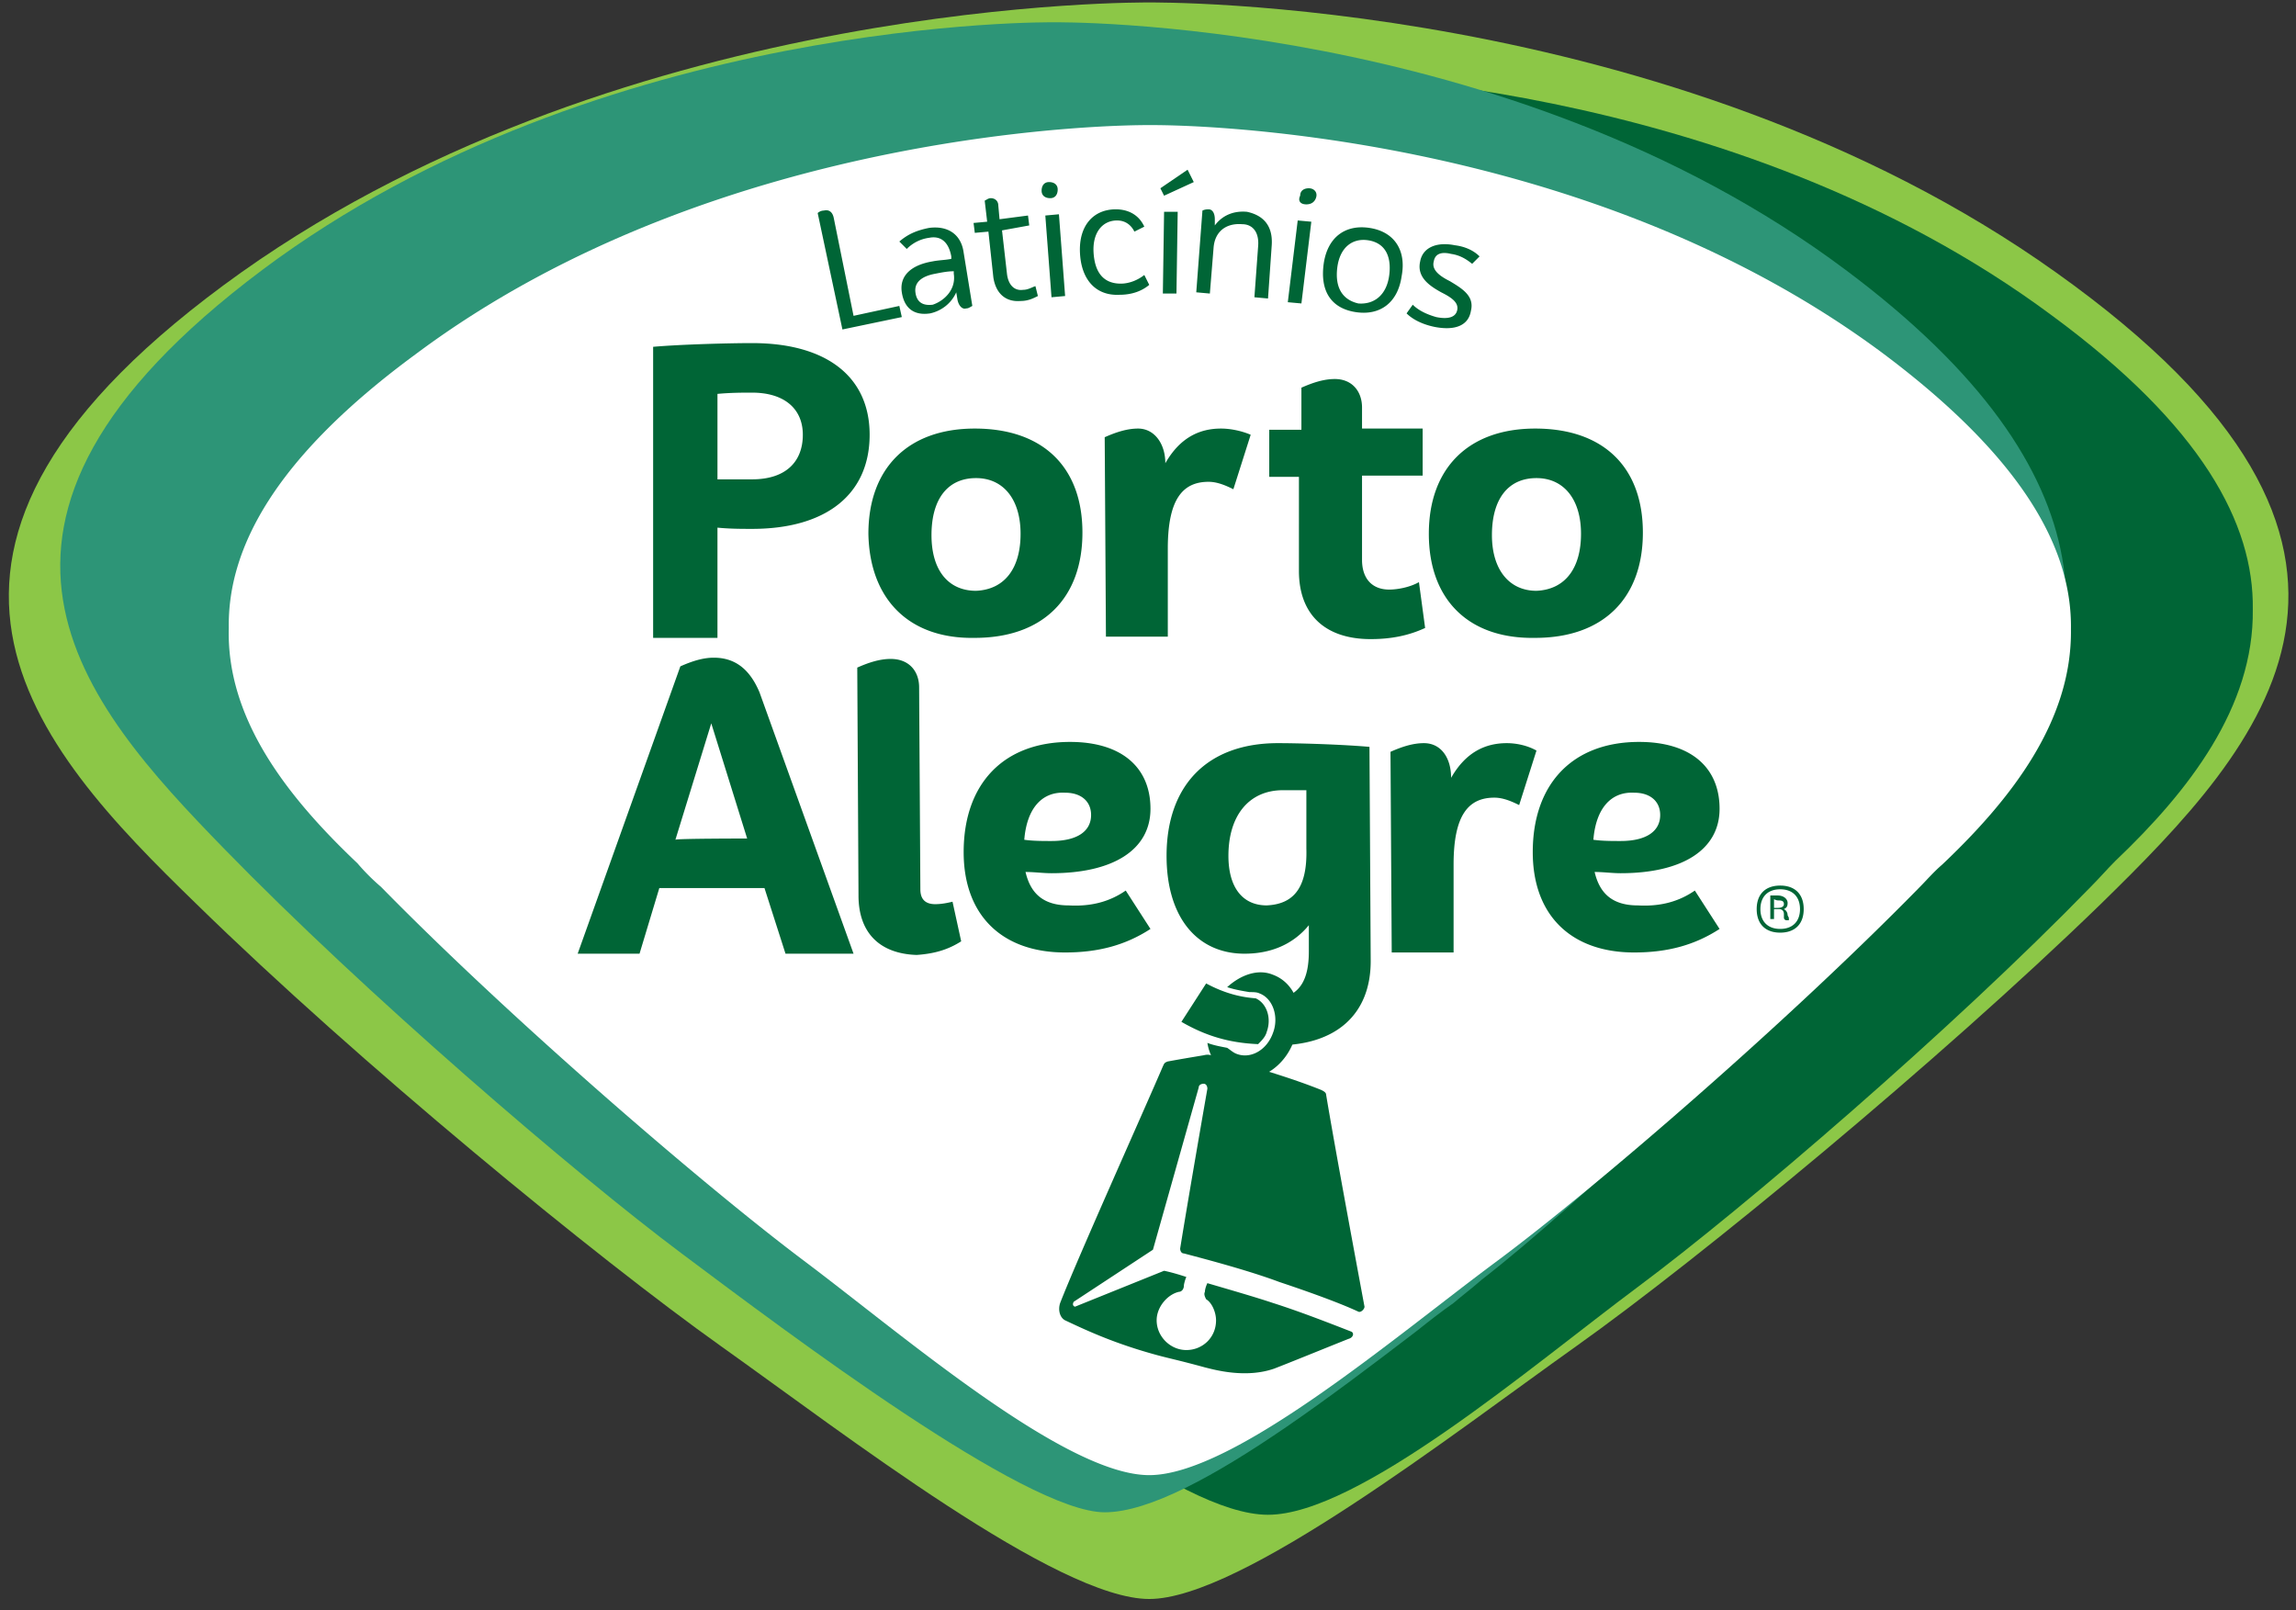
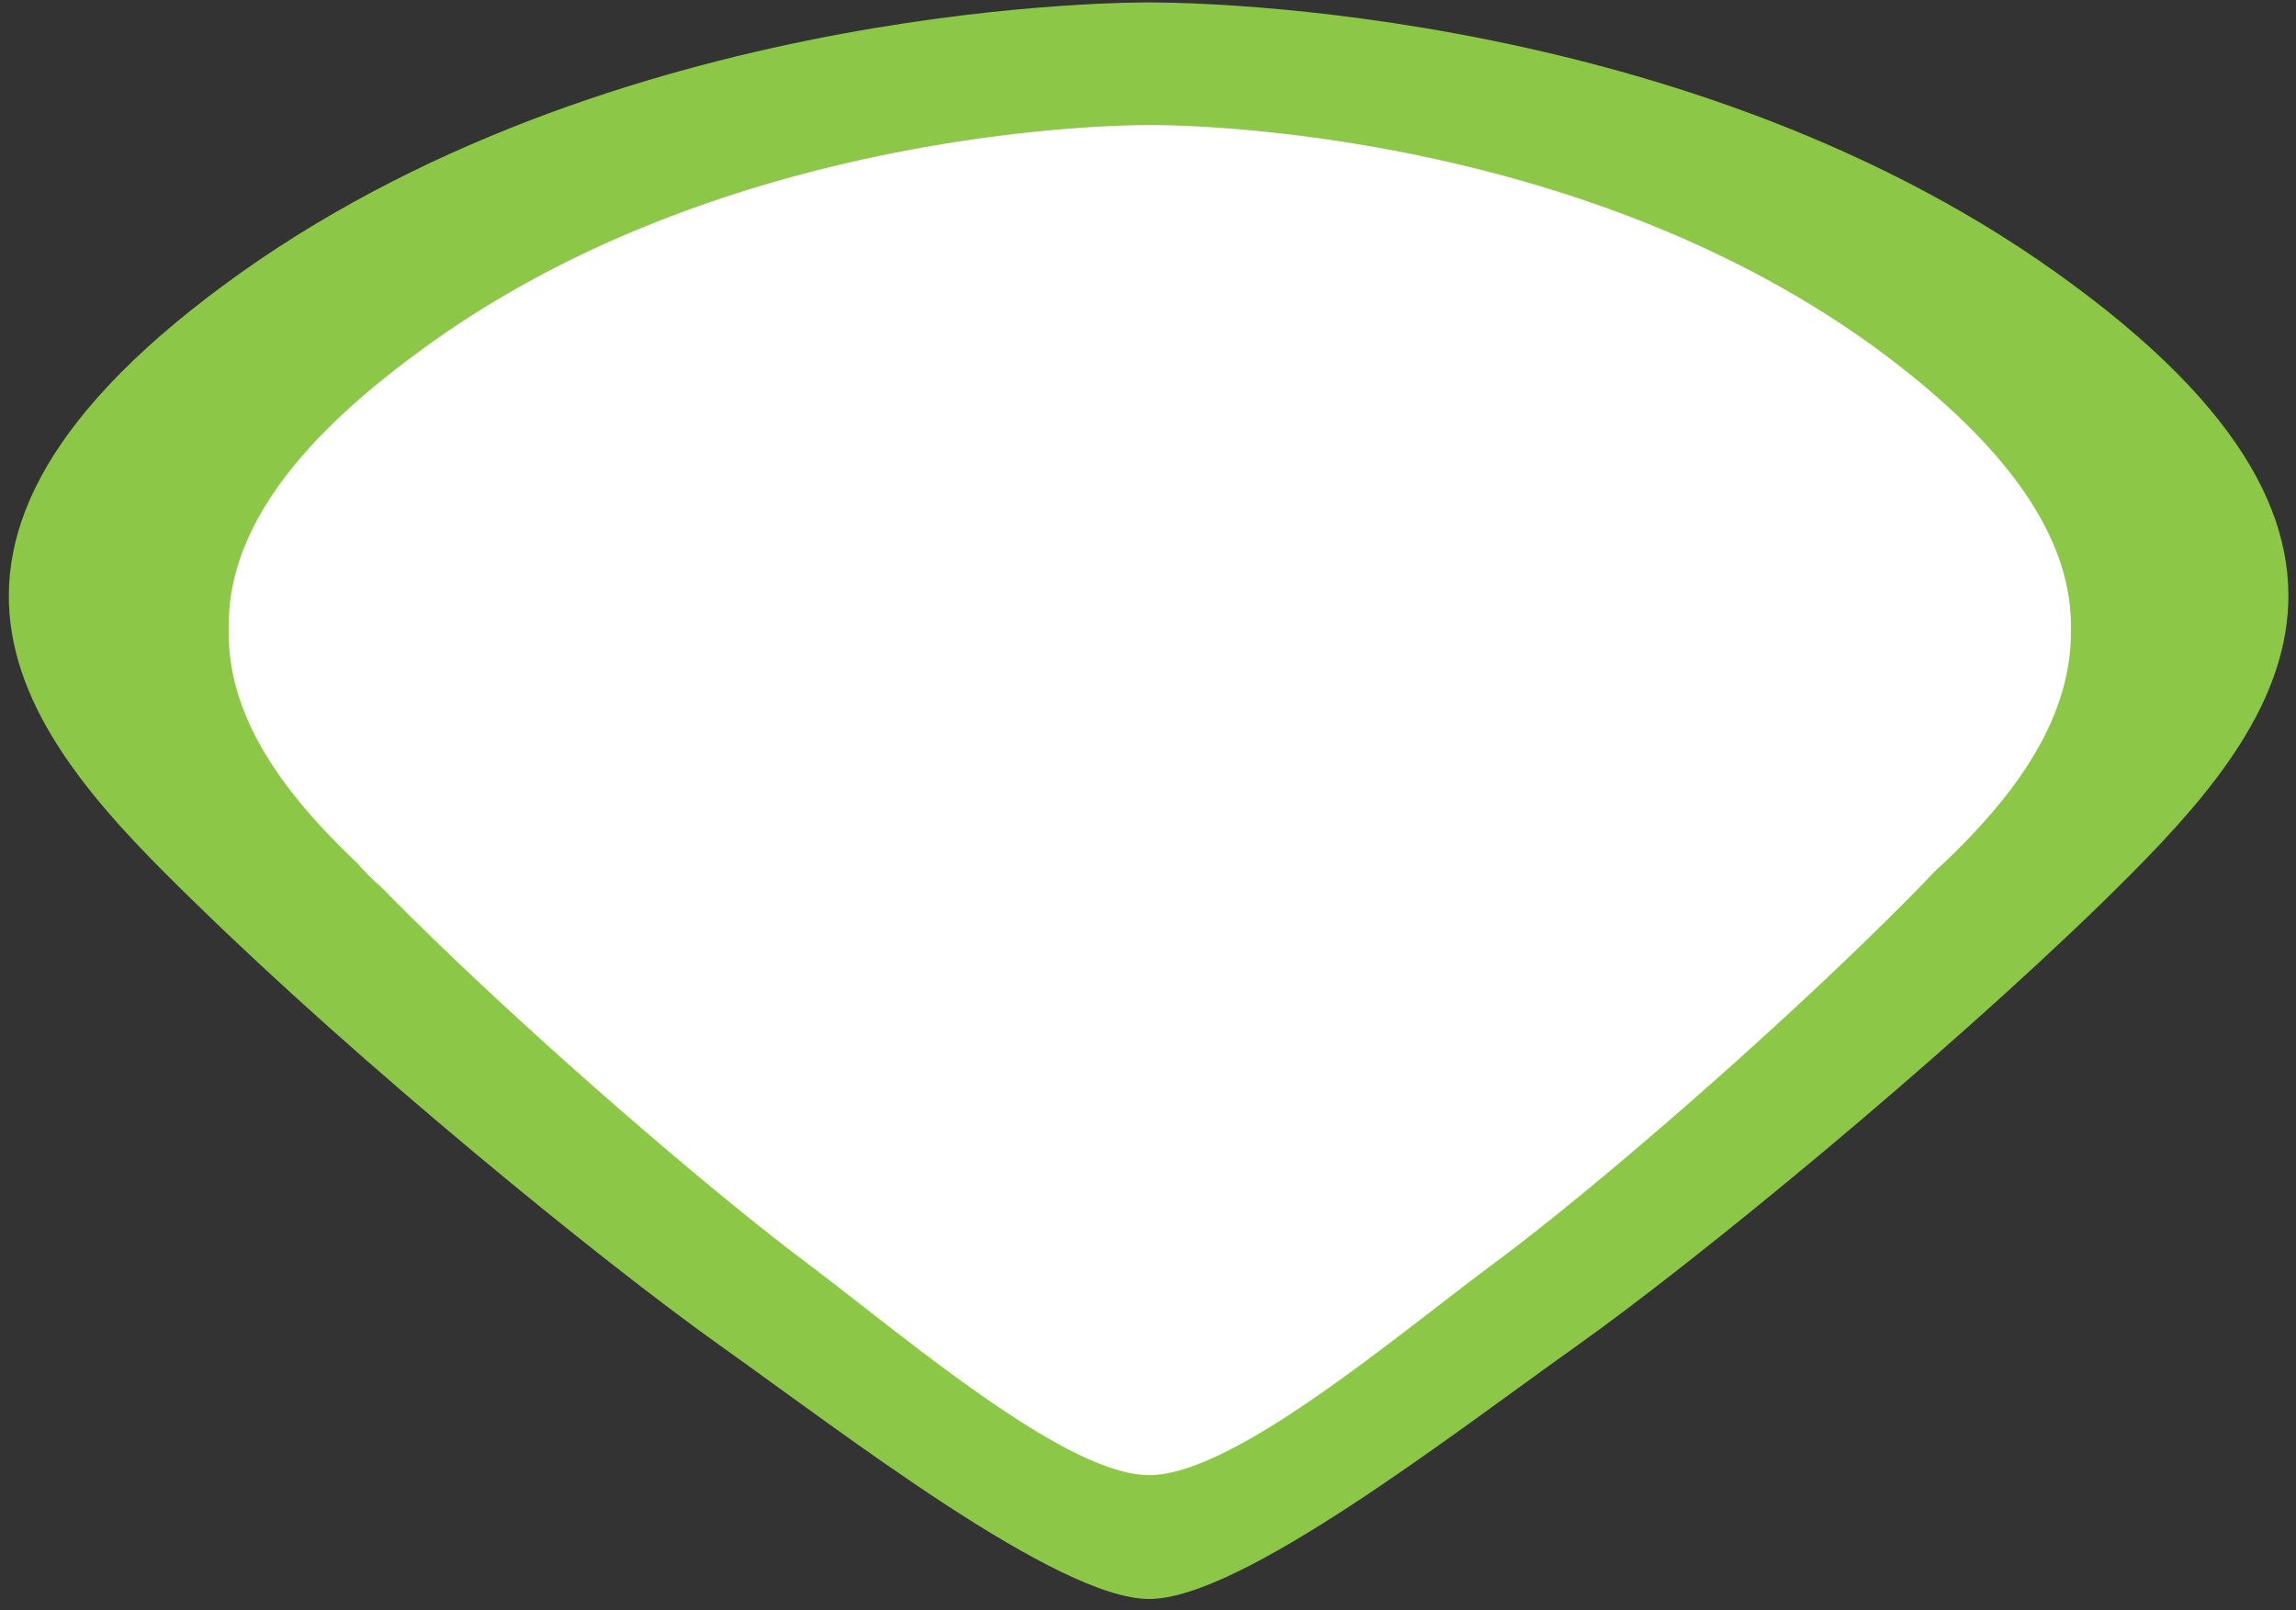
<svg xmlns="http://www.w3.org/2000/svg" width="318" height="223" viewBox="0 0 318 223" fill="none">
  <rect x="0" y="0" width="318" height="223" fill="#333333" stroke="none" />
  <path d="M159.172.343S87.375-.514 33.4 37.74c-53.976 38.424-28.616 65.699-6.169 87.484 22.447 21.957 55.518 49.06 72.653 61.24 17.135 12.179 46.608 34.993 59.288 34.993s41.981-22.814 59.116-34.993c17.135-12.18 50.206-39.454 72.653-61.24 22.447-21.957 47.807-49.06-6.169-87.484C231.139-.514 159.343.343 159.172.343z" fill="#8CC747" />
-   <path d="M175.622 209.792c12.508 0 36.498-20.585 51.234-31.564 14.736-10.978 43.352-35.508 62.714-55.406 1.2-1.201 2.228-2.402 3.427-3.603 10.11-9.606 19.192-21.27 19.02-34.822.172-11.836-7.025-25.388-27.759-40.655C239.536 10.464 180.591 9.95 176.136 9.95h-.857c-2.913 0-63.057 0-108.294 33.793-20.562 15.439-27.759 28.819-27.759 40.655-.343 13.551 8.91 25.216 19.02 34.822 1.2 1.201 2.228 2.402 3.427 3.603 19.363 19.726 47.978 44.428 62.715 55.406 14.736 10.807 38.725 31.564 51.234 31.564z" fill="#006536" />
-   <path d="M275.862 110.985c15.079-20.241 17.649-45.286-20.22-73.59C208.692 2.23 145.977 3.088 145.977 3.088S83.263 2.23 36.312 37.395c-46.95 35.166-24.845 60.039-5.311 80.109 19.534 20.07 48.492 44.943 63.4 56.093 14.907 11.15 47.635 35.852 58.602 35.852 6.168 0 15.421-5.147 25.188-11.837 5.998-4.117 12.338-8.92 18.164-13.38 1.713-1.372 3.255-2.573 4.969-3.773 1.199-1.03 2.57-2.059 3.941-3.26 13.537-10.464 38.211-34.479 57.745-52.49 2.742-2.402 5.312-4.975 7.711-7.548l5.141-6.176z" fill="#2D9577" />
  <path d="M159.172 204.303c11.652 0 34.099-19.212 47.978-29.505 13.88-10.292 40.439-33.278 58.603-51.804 1.028-1.029 2.056-2.23 3.255-3.259 9.596-9.092 17.992-19.899 17.821-32.593.171-11.15-6.683-23.672-25.874-38.081-41.81-31.22-96.985-31.735-101.269-31.735h-.685c-2.571 0-58.945 0-101.44 31.735-19.363 14.237-26.046 26.76-25.874 37.91-.343 12.694 8.225 23.501 17.82 32.592a29.185 29.185 0 003.256 3.259c18.163 18.526 44.894 41.513 58.602 51.805 13.708 10.292 36.155 29.676 47.807 29.676z" fill="#fff" />
-   <path d="M124.559 42.37l.343 1.544-8.225 1.716-3.427-16.125a1.31 1.31 0 01.857-.343c.685-.171 1.199.172 1.371 1.03l2.741 13.55 6.34-1.371zm8.911-7.374l1.199 7.376c-.342.172-.514.343-.856.343-.515.172-1.029-.343-1.2-1.2l-.171-1.03c-.686 1.544-2.056 2.573-3.599 2.916-2.227.343-3.598-.686-3.941-2.916-.342-2.23 1.2-3.774 4.284-4.288.857-.172 1.714-.172 2.57-.343v-.343c-.342-1.887-1.37-2.917-3.084-2.574a5.313 5.313 0 00-3.084 1.544l-1.028-1.029c1.199-1.03 2.398-1.544 4.112-1.887 2.57-.343 4.455.858 4.798 3.431zm-1.371 2.916v-.343c-.857 0-1.713.172-2.57.343-1.885.343-2.913 1.2-2.742 2.573.171 1.373 1.028 1.887 2.399 1.716 1.542-.515 3.256-2.059 2.913-4.289zm6.682-6.005l.685 6.004c.172 1.544 1.028 2.402 2.228 2.23.685 0 1.199-.343 1.713-.514l.343 1.372c-.685.343-1.371.686-2.399.686-2.056.171-3.427-1.03-3.77-3.26l-.685-6.346-1.885.171-.171-1.372 1.885-.172-.343-2.916c.343-.171.514-.343.857-.343.514 0 1.028.343 1.028 1.03l.171 1.886 3.941-.514.172 1.372-3.77.686zm5.484-5.489c0-.687.342-1.201 1.028-1.201.685 0 1.199.343 1.199 1.029 0 .686-.342 1.2-1.028 1.2-.685 0-1.199-.342-1.199-1.028zm1.37 14.752l1.885-.172-.856-11.321-1.885.171.856 11.322zm9.425-.344c-3.256.172-5.312-2.058-5.484-5.832-.171-3.774 1.885-6.004 4.97-6.004 1.37 0 3.084.515 3.941 2.402l-1.371.686c-.514-1.03-1.371-1.544-2.399-1.544-2.056 0-3.427 1.715-3.256 4.46.172 2.745 1.371 4.288 3.77 4.288 1.199 0 2.399-.514 3.256-1.2l.685 1.372c-1.028.858-2.399 1.372-4.112 1.372zm10.28-15.609l-4.112 1.887-.514-1.029 3.77-2.573.856 1.715zm-2.227 4.117l-.172 11.322h-1.884l.171-11.322h1.885zm13.023 4.631l-.514 7.376-1.885-.172.514-7.033c.172-1.887-.685-3.087-2.227-3.087-2.228-.172-3.77 1.029-3.941 3.259l-.515 6.347-1.884-.172.856-11.321c.343-.172.686-.172.857-.172.514 0 .857.515.857 1.373v.857c1.028-1.372 2.57-2.058 4.455-1.887 2.399.515 3.598 2.059 3.427 4.632zm3.598-3.431l1.885.172-1.371 11.321-1.885-.171 1.371-11.322zm1.2-2.23c.685 0 1.199-.343 1.37-1.029.172-.686-.342-1.2-1.028-1.2-.685 0-1.199.342-1.199 1.028-.343.687 0 1.201.857 1.201zm2.399 8.235c.514-3.603 2.913-5.49 6.34-4.975 3.427.515 5.141 3.088 4.455 6.69-.514 3.602-2.913 5.49-6.34 4.975-3.427-.515-4.969-2.916-4.455-6.69zm9.082 1.544c.342-2.745-.686-4.46-2.913-4.804-2.228-.343-3.941 1.03-4.284 3.774-.343 2.745.685 4.46 2.913 4.975 2.227.171 3.941-1.2 4.284-3.945zm12.508-2.573l-1.028 1.029c-.857-.687-1.713-1.201-2.913-1.373-1.371-.343-2.227 0-2.399 1.03-.342 1.2.857 2.058 2.228 2.744 1.713 1.03 3.427 2.059 2.913 4.117-.343 2.058-2.228 2.745-4.969 2.23-1.714-.343-3.085-1.03-3.942-1.887l.857-1.2c.857.857 2.056 1.372 3.256 1.715 1.713.343 2.742 0 2.913-1.03.171-1.029-.857-1.715-2.228-2.401-1.542-.858-3.427-2.059-2.913-4.289.343-1.886 2.228-2.744 4.798-2.23 1.371.172 2.57.687 3.427 1.544zm-84.648 38.424c0-9.091 5.484-14.58 14.737-14.58 9.424 0 14.907 5.317 14.907 14.409 0 9.091-5.483 14.58-14.907 14.58-9.082.172-14.565-5.317-14.737-14.409zm21.077 0c0-4.803-2.399-7.719-6.169-7.719-3.941 0-6.169 2.916-6.169 7.89 0 4.975 2.399 7.72 6.169 7.72 3.941-.172 6.169-3.088 6.169-7.89zm-20.906-13.723c0 8.234-5.997 13.037-16.278 13.037-1.371 0-3.084 0-4.798-.171v15.267h-8.91V48.032c3.941-.343 10.624-.514 13.708-.514 10.281 0 16.278 4.631 16.278 12.693zm-9.253 0c0-3.602-2.57-5.832-7.025-5.832-1.371 0-2.913 0-4.798.172v11.836h4.798c4.627 0 7.025-2.402 7.025-6.176zm62.03 0l-2.399 7.548c-1.028-.515-2.227-1.03-3.427-1.03-3.598 0-5.654 2.402-5.654 9.264v12.179h-8.568l-.171-27.618c1.542-.686 3.084-1.2 4.626-1.2 2.228 0 3.77 2.058 3.77 4.803 2.056-3.603 4.798-4.803 7.711-4.803 1.371 0 2.913.343 4.112.857zm24.16 26.76c-2.227 1.03-4.626 1.544-7.539 1.544-6.34 0-9.939-3.43-9.939-9.434V66.044h-4.112v-6.519h4.455v-5.832c1.542-.686 3.084-1.2 4.627-1.2 2.399 0 3.769 1.715 3.769 3.945v2.916h8.397v6.518h-8.397v11.665c0 2.573 1.371 4.117 3.77 4.117 1.2 0 2.913-.343 4.112-1.03l.857 6.347zm.514-13.037c0-9.091 5.484-14.58 14.737-14.58 9.424 0 14.907 5.317 14.907 14.409 0 9.091-5.483 14.58-14.907 14.58-9.253.172-14.737-5.317-14.737-14.409zm21.077 0c0-4.803-2.399-7.719-6.169-7.719-3.941 0-6.169 2.916-6.169 7.89 0 4.804 2.399 7.72 6.169 7.72 3.941-.172 6.169-3.088 6.169-7.89zm-113.092 49.06H91.317l-2.742 9.092h-8.567L94.23 92.289c1.542-.686 3.084-1.201 4.626-1.201 2.913 0 4.97 1.544 6.34 4.803l13.023 36.195h-9.424l-2.913-9.092zm-2.399-6.861l-4.97-15.954-4.968 16.125c0-.171 9.938-.171 9.938-.171zm15.422 7.891l-.172-31.564c1.543-.686 3.085-1.2 4.627-1.2 2.57 0 3.941 1.715 3.941 3.945l.171 27.961c0 1.372.686 2.058 2.057 2.058.856 0 1.713-.171 2.398-.343l1.2 5.49c-1.885 1.2-3.77 1.715-6.169 1.886-5.14-.171-8.053-3.087-8.053-8.233zm93.9-20.071l-2.399 7.548c-1.028-.515-2.227-1.029-3.427-1.029-3.598 0-5.654 2.401-5.654 9.263v12.179h-8.568l-.171-27.789c1.542-.687 3.084-1.201 4.626-1.201 2.399 0 3.77 2.058 3.77 4.803 2.056-3.602 4.798-4.803 7.711-4.803 1.371 0 2.913.343 4.112 1.029zm21.933 19.386l3.427 5.317c-3.427 2.23-7.197 3.259-11.823 3.259-8.739 0-14.051-5.146-14.051-13.894 0-9.435 5.483-15.267 14.736-15.267 7.026 0 11.138 3.431 11.138 9.263 0 5.661-5.14 8.92-13.708 8.92-1.2 0-2.399-.172-3.598-.172.685 2.917 2.399 4.632 5.997 4.632 3.084.172 5.654-.515 7.882-2.058zm-14.051-7.034c1.2.172 2.57.172 3.77.172 3.598 0 5.483-1.372 5.483-3.602 0-1.887-1.371-3.088-3.598-3.088-3.256-.172-5.312 2.23-5.655 6.518zm-64.77 7.034l3.427 5.317c-3.427 2.23-7.197 3.259-11.823 3.259-8.739 0-14.051-5.146-14.051-13.894 0-9.435 5.483-15.267 14.736-15.267 7.025 0 11.138 3.431 11.138 9.263 0 5.661-5.141 8.92-13.708 8.92-1.2 0-2.399-.172-3.599-.172.686 2.917 2.399 4.632 5.998 4.632 3.084.172 5.654-.515 7.882-2.058zm-14.051-7.034c1.199.172 2.57.172 3.77.172 3.598 0 5.483-1.372 5.483-3.602 0-1.887-1.371-3.088-3.598-3.088-3.256-.172-5.312 2.23-5.655 6.518zm21.762 25.216c3.256 1.887 6.511 2.916 10.624 3.088.514-.515 1.028-1.03 1.199-1.716.686-1.887 0-3.945-1.542-4.631-2.399-.172-4.626-.858-6.854-2.059l-3.427 5.318z" fill="#006536" />
-   <path d="M189.673 103.438c-3.941-.343-9.767-.514-12.68-.514-9.767 0-15.422 5.832-15.422 15.61 0 8.577 4.284 13.551 10.795 13.551 3.256 0 6.512-1.029 8.911-3.945v3.602c0 3.946-1.2 6.347-4.969 6.69 1.028 1.201 1.37 3.26.685 4.975a3.723 3.723 0 01-.857 1.372h.686c8.224 0 13.022-4.288 13.022-11.664l-.171-29.677zm-14.222 21.957c-3.427 0-5.312-2.573-5.312-6.861 0-5.661 2.913-9.092 7.539-9.092h3.256v8.063c.171 5.832-2.056 7.719-5.483 7.89zm-7.54 20.757c-.343 0-.514-.171-1.2 0-2.056.343-3.084.515-4.969.858-.514.172-.514.343-.685.686-2.57 6.004-11.823 26.589-14.222 32.764-.343 1.029 0 2.059.685 2.402 3.256 1.544 7.025 3.259 12.68 4.803 1.885.514 2.913.686 6.683 1.715 1.371.343 5.654 1.544 9.595.172 2.228-.858 5.998-2.402 10.281-4.117.686-.172.857-.858.343-1.03-3.084-1.2-7.025-2.744-10.795-3.945-2.57-.858-6.169-1.887-9.082-2.744-.171.343-.342.857-.342 1.2-.172.343 0 .686.171 1.029.857.515 1.371 1.887 1.371 2.917 0 2.401-1.885 4.117-4.113 4.117-2.227 0-4.112-1.887-4.112-4.117 0-1.887 1.542-3.603 3.084-3.946.343 0 .686-.343.686-.857 0-.172.171-.858.342-1.201-1.028-.343-2.227-.686-3.084-.858l-12.337 4.975c-.514-.172-.171-.686-.171-.686l10.966-7.205 6.34-22.472c0-.343.343-.514.685-.514.343 0 .514.343.514.686-1.199 6.861-2.913 16.811-3.769 22.128 0 .343.171.687.514.687 3.255.857 9.081 2.401 13.194 3.945 4.112 1.372 8.396 2.916 10.966 4.117.343.171.857-.343.857-.686-1.371-7.376-4.112-22.129-5.312-29.333 0-.343-.343-.515-.685-.687-1.714-.686-3.599-1.372-6.854-2.401-2.228-.686-4.113-1.372-5.655-1.715-1.371-.172-2.399-.515-2.57-.687z" fill="#006536" />
-   <path d="M176.307 135.002c-2.056-.857-4.455 0-6.34 1.716 1.028.343 2.056.514 3.085.686.514 0 1.028 0 1.37.172 1.885.686 2.742 3.259 1.885 5.489-.857 2.401-3.084 3.602-4.969 2.916-.514-.172-.857-.515-1.371-.858-.857-.171-1.885-.343-2.741-.686.342 2.23 1.713 3.945 3.598 4.632 3.084 1.2 7.025-1.03 8.396-4.975 1.714-3.774.343-7.891-2.913-9.092zm70.082-10.293c.514 0 .685.171.685.514 0 .344-.342.515-.856.515h-.514v-1.201c.342.172.514.172.685.172zm1.199 2.058a.941.941 0 00-.514-.857c.343-.172.514-.343.514-.858 0-.515-.514-1.029-1.37-1.029h-1.028v3.259h.514v-1.372h.685c.343 0 .685.171.685.686v.514c0 .172.172.343.343.343h.343v-.343l-.172-.343zm-1.028 1.887c-1.713 0-2.741-1.029-2.741-2.744 0-1.716 1.028-2.745 2.741-2.745 1.714 0 2.742 1.029 2.742 2.745 0 1.715-1.028 2.744-2.742 2.744zm0-6.004c-2.056 0-3.255 1.201-3.255 3.26 0 2.058 1.199 3.259 3.255 3.259 2.057 0 3.256-1.201 3.256-3.259 0-2.059-1.199-3.26-3.256-3.26z" fill="#006536" />
</svg>